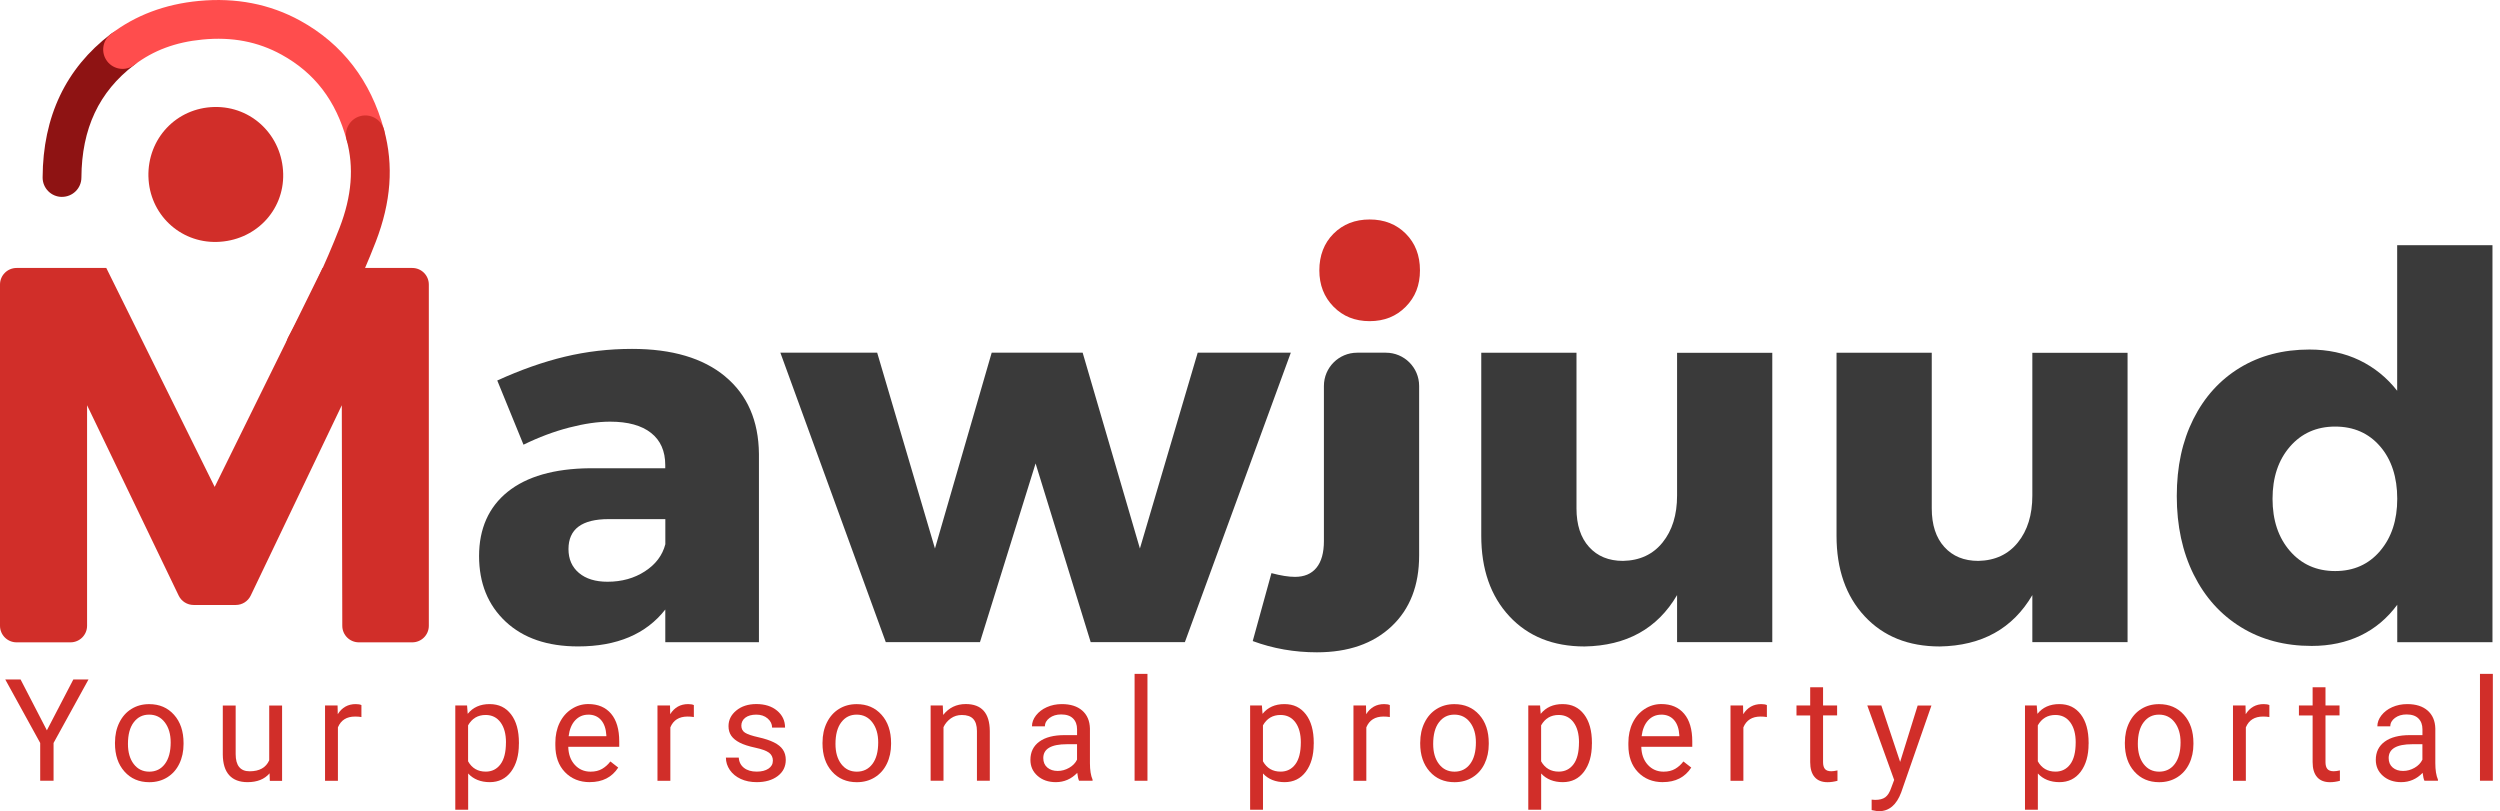
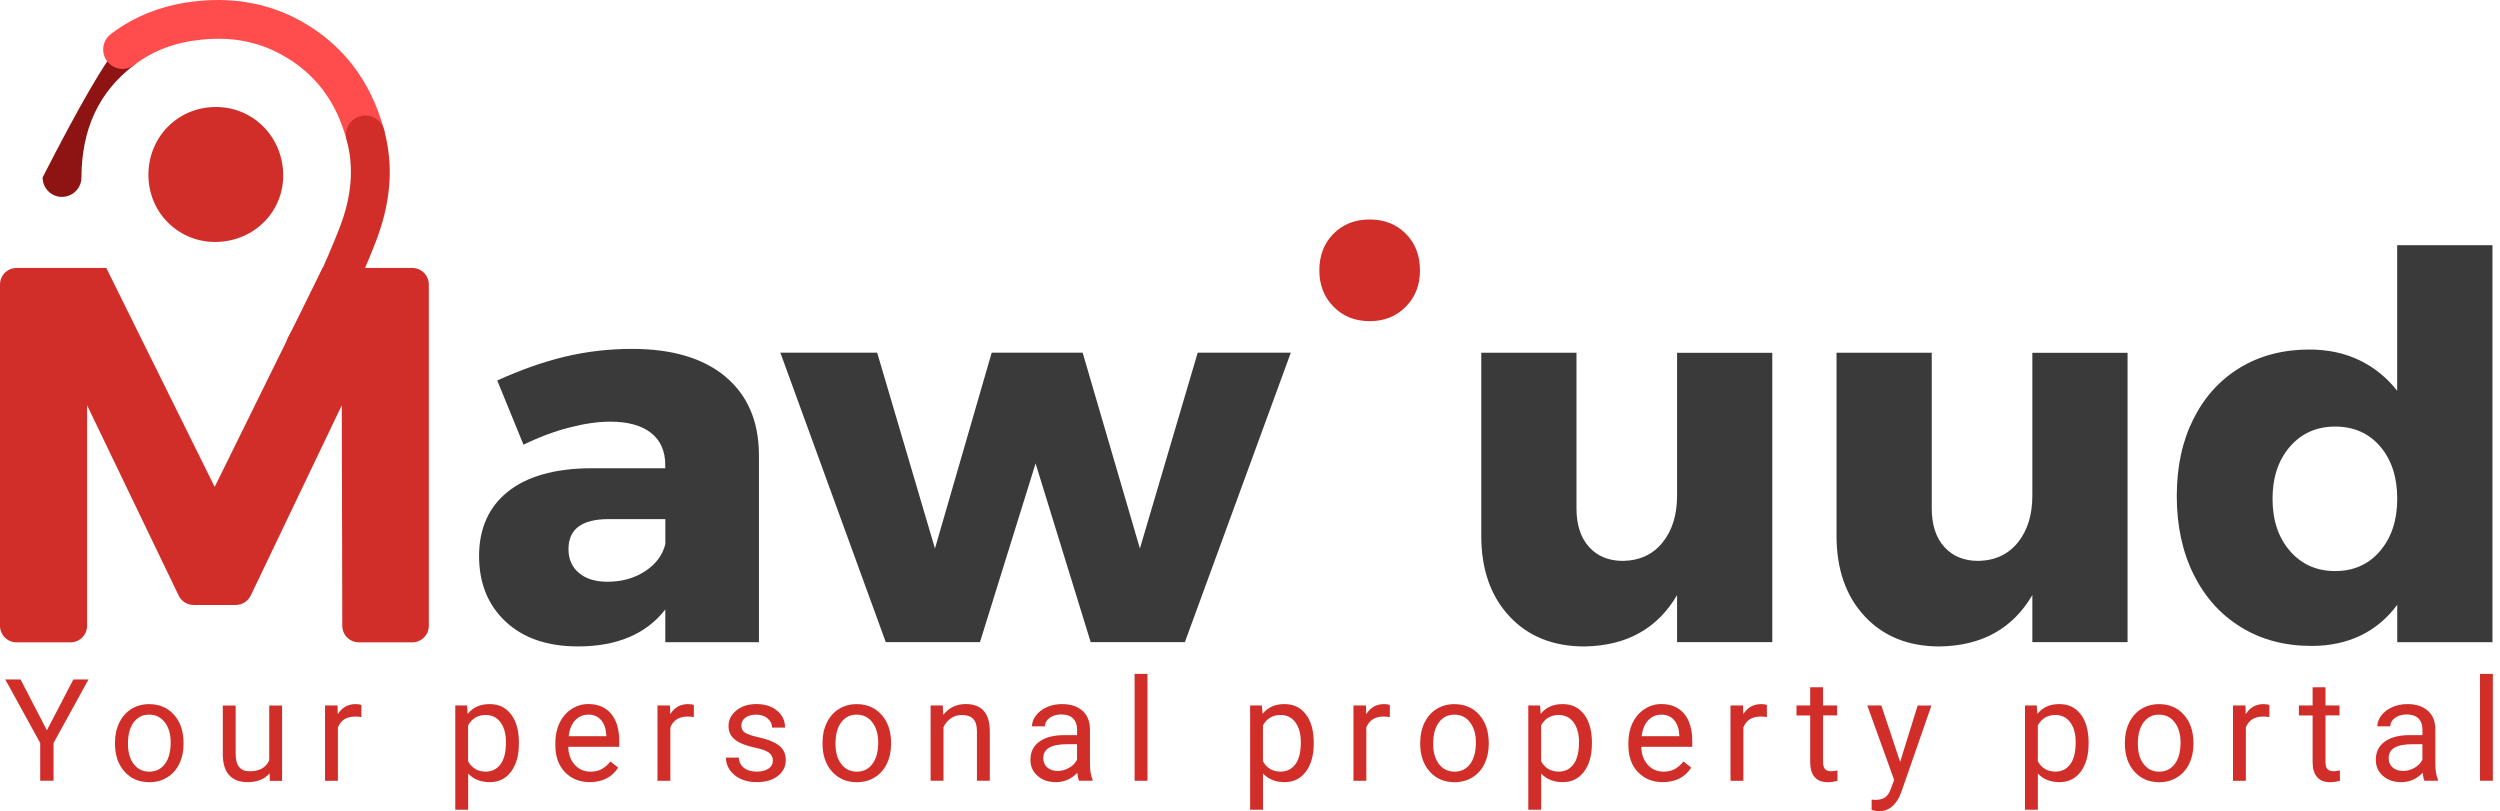
<svg xmlns="http://www.w3.org/2000/svg" width="188" height="61" viewBox="0 0 188 61" fill="none">
  <g clip-path="url(#clip0_1_24585)">
    <path d="M54.537 28.315C56.2 29.697 57.046 31.636 57.072 34.128V48.291H50.03V45.836C48.582 47.686 46.394 48.611 43.471 48.611C41.163 48.611 39.347 47.987 38.018 46.741C36.69 45.495 36.026 43.852 36.026 41.811C36.026 39.77 36.744 38.135 38.177 36.983C39.611 35.831 41.671 35.24 44.353 35.212H50.027V34.971C50.027 33.923 49.672 33.12 48.96 32.555C48.247 31.993 47.223 31.709 45.883 31.709C44.972 31.709 43.945 31.857 42.806 32.152C41.666 32.447 40.519 32.876 39.367 33.441L37.394 28.613C39.165 27.807 40.859 27.211 42.483 26.822C44.106 26.433 45.789 26.237 47.532 26.237C50.535 26.237 52.871 26.927 54.534 28.309L54.537 28.315ZM48.503 42.96C49.309 42.438 49.817 41.76 50.033 40.928V39.038H45.767C43.755 39.038 42.75 39.79 42.75 41.291C42.75 42.044 43.011 42.64 43.533 43.082C44.055 43.525 44.773 43.747 45.684 43.747C46.757 43.747 47.697 43.485 48.5 42.963L48.503 42.96Z" fill="#3A3A3A" />
    <path d="M58.681 26.523H65.964L70.309 41.248L74.575 26.523H81.416L85.721 41.248L90.067 26.523H97.069L89.102 48.29H82.02L77.876 34.851L73.693 48.29H66.611L58.684 26.523H58.681Z" fill="#3A3A3A" />
-     <path d="M97.387 43.38C98.085 43.38 98.621 43.153 98.996 42.696C99.371 42.239 99.558 41.569 99.558 40.684V29.024C99.558 27.642 100.676 26.523 102.059 26.523H104.218C105.601 26.523 106.719 27.642 106.719 29.024V41.771C106.719 44.024 106.029 45.801 104.647 47.101C103.265 48.401 101.394 49.054 99.033 49.054C97.344 49.054 95.735 48.773 94.205 48.208L95.613 43.099C96.311 43.286 96.901 43.38 97.384 43.38H97.387Z" fill="#3A3A3A" />
    <path d="M105.714 17.572C106.424 18.285 106.781 19.201 106.781 20.328C106.781 21.455 106.426 22.34 105.714 23.064C105.002 23.788 104.099 24.151 102.998 24.151C101.897 24.151 100.991 23.788 100.282 23.064C99.569 22.34 99.214 21.429 99.214 20.328C99.214 19.227 99.569 18.282 100.282 17.572C100.991 16.863 101.897 16.505 102.998 16.505C104.099 16.505 105.002 16.86 105.714 17.572Z" fill="#D12E29" />
    <path d="M133.276 26.523V48.29H126.116V44.751C124.64 47.271 122.321 48.56 119.156 48.614C116.795 48.614 114.91 47.856 113.502 46.34C112.095 44.825 111.391 42.807 111.391 40.286V26.526H118.552V38.234C118.552 39.469 118.867 40.434 119.497 41.132C120.127 41.83 120.978 42.179 122.051 42.179C123.311 42.154 124.305 41.691 125.028 40.791C125.752 39.892 126.116 38.719 126.116 37.272V26.529H133.276V26.523Z" fill="#3A3A3A" />
    <path d="M159.993 26.523V48.29H152.832V44.751C151.356 47.271 149.037 48.56 145.872 48.614C143.511 48.614 141.626 47.856 140.219 46.34C138.811 44.825 138.107 42.807 138.107 40.286V26.526H145.268V38.234C145.268 39.469 145.583 40.434 146.213 41.132C146.843 41.83 147.695 42.179 148.767 42.179C150.028 42.154 151.021 41.691 151.745 40.791C152.469 39.892 152.832 38.719 152.832 37.272V26.529H159.993V26.523Z" fill="#3A3A3A" />
    <path d="M187.434 18.438V48.293H180.273V45.478C179.521 46.497 178.604 47.269 177.517 47.791C176.43 48.313 175.203 48.574 173.835 48.574C171.823 48.574 170.052 48.106 168.525 47.166C166.995 46.227 165.809 44.907 164.963 43.204C164.117 41.501 163.694 39.537 163.694 37.309C163.694 35.081 164.109 33.179 164.94 31.516C165.772 29.853 166.938 28.567 168.44 27.653C169.941 26.742 171.684 26.285 173.671 26.285C175.064 26.285 176.319 26.555 177.432 27.091C178.544 27.628 179.489 28.391 180.267 29.385V18.44H187.428L187.434 18.438ZM178.984 41.43C179.841 40.425 180.273 39.117 180.273 37.508C180.273 35.898 179.844 34.559 178.984 33.566C178.124 32.572 176.997 32.078 175.604 32.078C174.21 32.078 173.075 32.581 172.203 33.588C171.332 34.593 170.895 35.901 170.895 37.511C170.895 39.12 171.332 40.428 172.203 41.433C173.075 42.438 174.207 42.943 175.604 42.943C177 42.943 178.124 42.441 178.984 41.433V41.43Z" fill="#3A3A3A" />
-     <path d="M4.663 14.807H4.655C3.849 14.804 3.199 14.146 3.205 13.34C3.227 8.759 4.953 5.134 8.331 2.56C8.972 2.072 9.886 2.197 10.374 2.835C10.862 3.477 10.737 4.391 10.099 4.879C7.442 6.902 6.142 9.675 6.122 13.354C6.12 14.157 5.467 14.804 4.663 14.804V14.807Z" fill="#8E1313" />
+     <path d="M4.663 14.807H4.655C3.849 14.804 3.199 14.146 3.205 13.34C8.972 2.072 9.886 2.197 10.374 2.835C10.862 3.477 10.737 4.391 10.099 4.879C7.442 6.902 6.142 9.675 6.122 13.354C6.12 14.157 5.467 14.804 4.663 14.804V14.807Z" fill="#8E1313" />
    <path d="M27.472 11.597C26.83 11.597 26.243 11.171 26.067 10.521C25.264 7.575 23.663 5.48 21.171 4.11C19.394 3.13 17.447 2.759 15.225 2.974C13.207 3.167 11.532 3.792 10.101 4.882C9.46 5.37 8.546 5.245 8.058 4.606C7.57 3.965 7.695 3.051 8.333 2.563C10.181 1.152 12.406 0.312 14.944 0.071C17.731 -0.196 20.299 0.303 22.576 1.555C25.749 3.301 27.872 6.059 28.879 9.755C29.092 10.533 28.633 11.333 27.858 11.546C27.73 11.58 27.599 11.597 27.472 11.597Z" fill="#FF4D4D" />
    <path d="M22.979 27.462C22.738 27.462 22.491 27.403 22.264 27.275C21.562 26.881 21.313 25.989 21.71 25.288C23.01 22.984 24.512 19.776 25.539 17.123C26.456 14.744 26.629 12.587 26.067 10.524C25.854 9.746 26.314 8.946 27.089 8.733C27.866 8.52 28.667 8.98 28.88 9.754C29.612 12.44 29.41 15.193 28.261 18.173C27.188 20.949 25.616 24.303 24.253 26.722C23.986 27.196 23.49 27.465 22.982 27.465L22.979 27.462Z" fill="#D12E29" />
    <path d="M11.163 13.297C11.237 16.093 13.516 18.264 16.303 18.193C19.162 18.122 21.358 15.871 21.296 13.079C21.231 10.204 18.94 7.978 16.113 8.046C13.261 8.115 11.087 10.419 11.161 13.297H11.163Z" fill="#D12E29" />
    <path d="M1.246 20.151H7.993L16.144 36.616L24.256 20.151H31.002C31.692 20.151 32.248 20.71 32.248 21.397V47.058C32.248 47.748 31.689 48.304 31.002 48.304H26.986C26.299 48.304 25.74 47.748 25.74 47.061L25.703 30.474L18.855 44.785C18.647 45.219 18.21 45.494 17.731 45.494H14.56C14.081 45.494 13.643 45.219 13.436 44.788L6.548 30.474V47.058C6.548 47.748 5.989 48.304 5.302 48.304H1.246C0.556 48.304 0 47.745 0 47.058V21.397C0 20.708 0.559 20.151 1.246 20.151Z" fill="#D12E29" />
    <path d="M3.525 54.921L5.515 51.095H6.656L4.028 55.871V58.713H3.023V55.871L0.395 51.095H1.547L3.525 54.921Z" fill="#D12E29" />
    <path d="M8.648 55.832C8.648 55.276 8.756 54.779 8.975 54.336C9.193 53.894 9.497 53.55 9.886 53.312C10.275 53.07 10.717 52.951 11.217 52.951C11.989 52.951 12.611 53.218 13.087 53.752C13.564 54.285 13.803 54.995 13.803 55.88V55.948C13.803 56.499 13.698 56.993 13.485 57.433C13.275 57.87 12.971 58.211 12.579 58.455C12.188 58.699 11.736 58.821 11.226 58.821C10.459 58.821 9.835 58.554 9.361 58.02C8.884 57.487 8.646 56.78 8.646 55.9V55.832H8.648ZM9.622 55.946C9.622 56.573 9.767 57.078 10.059 57.458C10.351 57.839 10.74 58.029 11.228 58.029C11.716 58.029 12.111 57.836 12.4 57.45C12.69 57.064 12.835 56.525 12.835 55.829C12.835 55.208 12.687 54.705 12.392 54.319C12.097 53.933 11.705 53.74 11.217 53.74C10.729 53.74 10.354 53.93 10.062 54.311C9.769 54.691 9.622 55.236 9.622 55.943V55.946Z" fill="#D12E29" />
    <path d="M20.271 58.154C19.893 58.597 19.34 58.818 18.613 58.818C18.009 58.818 17.549 58.642 17.234 58.293C16.919 57.944 16.76 57.425 16.754 56.738V53.054H17.722V56.712C17.722 57.569 18.071 58.001 18.77 58.001C19.51 58.001 20.001 57.725 20.245 57.175V53.056H21.213V58.719H20.291L20.271 58.16V58.154Z" fill="#D12E29" />
    <path d="M27.179 53.922C27.032 53.896 26.873 53.885 26.703 53.885C26.067 53.885 25.638 54.154 25.411 54.697V58.716H24.443V53.053H25.386L25.4 53.706C25.718 53.201 26.166 52.948 26.751 52.948C26.938 52.948 27.083 52.974 27.179 53.022V53.922Z" fill="#D12E29" />
    <path d="M39.02 55.945C39.02 56.808 38.822 57.501 38.43 58.029C38.035 58.557 37.502 58.818 36.829 58.818C36.157 58.818 35.6 58.599 35.206 58.165V60.892H34.238V53.053H35.123L35.172 53.681C35.566 53.192 36.114 52.948 36.815 52.948C37.516 52.948 38.033 53.204 38.43 53.717C38.824 54.231 39.023 54.944 39.023 55.858V55.945H39.02ZM38.05 55.835C38.05 55.196 37.913 54.691 37.641 54.322C37.368 53.953 36.997 53.766 36.52 53.766C35.932 53.766 35.495 54.027 35.2 54.546V57.251C35.489 57.768 35.932 58.026 36.528 58.026C36.991 58.026 37.36 57.841 37.635 57.475C37.91 57.109 38.047 56.561 38.047 55.835H38.05Z" fill="#D12E29" />
    <path d="M44.356 58.818C43.59 58.818 42.966 58.565 42.483 58.063C42.001 57.56 41.762 56.885 41.762 56.039V55.86C41.762 55.298 41.87 54.796 42.083 54.356C42.299 53.913 42.597 53.57 42.983 53.32C43.369 53.07 43.786 52.945 44.237 52.945C44.972 52.945 45.546 53.189 45.954 53.672C46.363 54.154 46.567 54.853 46.567 55.755V56.158H42.733C42.747 56.717 42.909 57.169 43.221 57.512C43.533 57.855 43.931 58.029 44.41 58.029C44.754 58.029 45.04 57.958 45.279 57.819C45.517 57.679 45.724 57.495 45.9 57.262L46.491 57.722C46.017 58.452 45.304 58.815 44.356 58.815V58.818ZM44.237 53.743C43.846 53.743 43.519 53.885 43.252 54.169C42.988 54.452 42.824 54.853 42.761 55.364H45.597V55.29C45.568 54.799 45.435 54.416 45.199 54.146C44.961 53.876 44.64 53.74 44.237 53.74V53.743Z" fill="#D12E29" />
    <path d="M52.178 53.922C52.031 53.896 51.872 53.885 51.702 53.885C51.066 53.885 50.637 54.154 50.41 54.697V58.716H49.442V53.053H50.385L50.399 53.706C50.717 53.201 51.165 52.948 51.75 52.948C51.937 52.948 52.082 52.974 52.178 53.022V53.922Z" fill="#D12E29" />
    <path d="M58.122 57.211C58.122 56.95 58.023 56.746 57.827 56.601C57.631 56.456 57.285 56.331 56.797 56.226C56.306 56.121 55.917 55.996 55.63 55.849C55.343 55.701 55.13 55.528 54.991 55.327C54.852 55.125 54.784 54.884 54.784 54.606C54.784 54.143 54.98 53.748 55.372 53.428C55.763 53.107 56.266 52.945 56.876 52.945C57.517 52.945 58.04 53.11 58.437 53.442C58.834 53.774 59.036 54.197 59.036 54.714H58.062C58.062 54.45 57.949 54.22 57.725 54.027C57.5 53.834 57.217 53.74 56.873 53.74C56.53 53.74 56.246 53.817 56.047 53.97C55.849 54.123 55.749 54.325 55.749 54.572C55.749 54.804 55.843 54.983 56.027 55.1C56.212 55.219 56.547 55.332 57.029 55.44C57.512 55.548 57.904 55.679 58.204 55.829C58.505 55.979 58.727 56.158 58.871 56.371C59.016 56.584 59.09 56.839 59.09 57.143C59.09 57.648 58.888 58.054 58.483 58.361C58.077 58.667 57.551 58.818 56.907 58.818C56.453 58.818 56.053 58.738 55.704 58.576C55.355 58.415 55.082 58.19 54.884 57.904C54.688 57.617 54.588 57.305 54.588 56.97H55.556C55.573 57.294 55.704 57.552 55.945 57.742C56.186 57.932 56.507 58.026 56.904 58.026C57.27 58.026 57.566 57.952 57.787 57.804C58.008 57.657 58.119 57.458 58.119 57.211H58.122Z" fill="#D12E29" />
    <path d="M61.854 55.832C61.854 55.276 61.962 54.779 62.181 54.336C62.399 53.894 62.703 53.55 63.092 53.312C63.481 53.07 63.923 52.951 64.423 52.951C65.195 52.951 65.817 53.218 66.293 53.752C66.77 54.285 67.009 54.995 67.009 55.88V55.948C67.009 56.499 66.904 56.993 66.691 57.433C66.481 57.87 66.177 58.211 65.785 58.455C65.394 58.699 64.942 58.821 64.431 58.821C63.665 58.821 63.041 58.554 62.567 58.02C62.09 57.487 61.852 56.78 61.852 55.9V55.832H61.854ZM62.828 55.946C62.828 56.573 62.973 57.078 63.265 57.458C63.557 57.839 63.946 58.029 64.434 58.029C64.923 58.029 65.317 57.836 65.607 57.45C65.896 57.064 66.041 56.525 66.041 55.829C66.041 55.208 65.893 54.705 65.598 54.319C65.303 53.933 64.911 53.74 64.423 53.74C63.935 53.74 63.56 53.93 63.268 54.311C62.975 54.691 62.828 55.236 62.828 55.943V55.946Z" fill="#D12E29" />
    <path d="M70.897 53.05L70.928 53.763C71.359 53.218 71.924 52.945 72.623 52.945C73.82 52.945 74.422 53.621 74.433 54.972V58.713H73.466V54.966C73.463 54.557 73.369 54.257 73.184 54.061C73.003 53.865 72.716 53.768 72.33 53.768C72.015 53.768 71.74 53.854 71.504 54.021C71.269 54.188 71.081 54.407 70.951 54.679V58.713H69.983V53.05H70.9H70.897Z" fill="#D12E29" />
    <path d="M81.146 58.713C81.089 58.602 81.044 58.403 81.01 58.117C80.561 58.585 80.022 58.818 79.397 58.818C78.838 58.818 78.381 58.659 78.024 58.344C77.666 58.029 77.487 57.629 77.487 57.143C77.487 56.553 77.712 56.096 78.16 55.77C78.608 55.443 79.239 55.281 80.053 55.281H80.995V54.836C80.995 54.498 80.893 54.228 80.692 54.027C80.49 53.825 80.192 53.726 79.798 53.726C79.451 53.726 79.162 53.814 78.929 53.987C78.696 54.16 78.577 54.373 78.577 54.62H77.604C77.604 54.336 77.703 54.064 77.904 53.803C78.106 53.541 78.379 53.331 78.722 53.178C79.065 53.025 79.443 52.948 79.854 52.948C80.507 52.948 81.018 53.113 81.387 53.436C81.756 53.763 81.949 54.211 81.963 54.785V57.39C81.963 57.91 82.028 58.324 82.162 58.63V58.713H81.146ZM79.539 57.975C79.843 57.975 80.13 57.895 80.402 57.739C80.675 57.583 80.871 57.379 80.993 57.126V55.965H80.235C79.048 55.965 78.455 56.312 78.455 57.007C78.455 57.311 78.557 57.546 78.759 57.719C78.96 57.89 79.222 57.975 79.539 57.975Z" fill="#D12E29" />
    <path d="M86.289 58.713H85.321V50.675H86.289V58.713Z" fill="#D12E29" />
    <path d="M98.791 55.945C98.791 56.808 98.593 57.501 98.201 58.029C97.806 58.557 97.273 58.818 96.6 58.818C95.927 58.818 95.371 58.599 94.977 58.165V60.892H94.009V53.053H94.894L94.943 53.681C95.337 53.192 95.885 52.948 96.586 52.948C97.287 52.948 97.803 53.204 98.201 53.717C98.595 54.231 98.794 54.944 98.794 55.858V55.945H98.791ZM97.823 55.835C97.823 55.196 97.687 54.691 97.415 54.322C97.142 53.953 96.77 53.766 96.294 53.766C95.706 53.766 95.269 54.027 94.974 54.546V57.251C95.263 57.768 95.706 58.026 96.302 58.026C96.765 58.026 97.134 57.841 97.409 57.475C97.684 57.109 97.821 56.561 97.821 55.835H97.823Z" fill="#D12E29" />
    <path d="M104.516 53.922C104.369 53.896 104.21 53.885 104.04 53.885C103.404 53.885 102.975 54.154 102.748 54.697V58.716H101.78V53.053H102.723L102.737 53.706C103.055 53.201 103.503 52.948 104.088 52.948C104.275 52.948 104.42 52.974 104.516 53.022V53.922Z" fill="#D12E29" />
    <path d="M106.801 55.832C106.801 55.276 106.909 54.779 107.128 54.336C107.346 53.894 107.65 53.55 108.039 53.312C108.428 53.07 108.87 52.951 109.37 52.951C110.142 52.951 110.763 53.218 111.24 53.752C111.717 54.285 111.955 54.995 111.955 55.88V55.948C111.955 56.499 111.85 56.993 111.638 57.433C111.428 57.87 111.124 58.211 110.732 58.455C110.34 58.699 109.889 58.821 109.378 58.821C108.612 58.821 107.988 58.554 107.514 58.02C107.037 57.487 106.798 56.78 106.798 55.9V55.832H106.801ZM107.775 55.946C107.775 56.573 107.919 57.078 108.212 57.458C108.504 57.839 108.893 58.029 109.381 58.029C109.869 58.029 110.264 57.836 110.553 57.45C110.843 57.064 110.988 56.525 110.988 55.829C110.988 55.208 110.84 54.705 110.545 54.319C110.25 53.933 109.858 53.74 109.37 53.74C108.882 53.74 108.507 53.93 108.215 54.311C107.922 54.691 107.775 55.236 107.775 55.943V55.946Z" fill="#D12E29" />
    <path d="M119.71 55.945C119.71 56.808 119.511 57.501 119.119 58.029C118.725 58.557 118.191 58.818 117.519 58.818C116.846 58.818 116.29 58.599 115.895 58.165V60.892H114.927V53.053H115.813L115.861 53.681C116.256 53.192 116.803 52.948 117.504 52.948C118.205 52.948 118.722 53.204 119.119 53.717C119.514 54.231 119.713 54.944 119.713 55.858V55.945H119.71ZM118.742 55.835C118.742 55.196 118.606 54.691 118.333 54.322C118.061 53.953 117.689 53.766 117.212 53.766C116.625 53.766 116.187 54.027 115.892 54.546V57.251C116.182 57.768 116.625 58.026 117.221 58.026C117.683 58.026 118.052 57.841 118.327 57.475C118.603 57.109 118.739 56.561 118.739 55.835H118.742Z" fill="#D12E29" />
    <path d="M125.048 58.818C124.282 58.818 123.658 58.565 123.175 58.063C122.693 57.56 122.454 56.885 122.454 56.039V55.86C122.454 55.298 122.562 54.796 122.775 54.356C122.991 53.913 123.289 53.57 123.675 53.32C124.061 53.07 124.478 52.945 124.929 52.945C125.664 52.945 126.238 53.189 126.646 53.672C127.055 54.154 127.259 54.853 127.259 55.755V56.158H123.425C123.439 56.717 123.601 57.169 123.913 57.512C124.225 57.855 124.623 58.029 125.102 58.029C125.446 58.029 125.732 57.958 125.971 57.819C126.209 57.679 126.416 57.495 126.592 57.262L127.183 57.722C126.709 58.452 125.996 58.815 125.048 58.815V58.818ZM124.926 53.743C124.535 53.743 124.208 53.885 123.941 54.169C123.677 54.452 123.513 54.853 123.45 55.364H126.286V55.29C126.257 54.799 126.124 54.416 125.888 54.146C125.65 53.876 125.329 53.74 124.926 53.74V53.743Z" fill="#D12E29" />
    <path d="M132.87 53.922C132.723 53.896 132.564 53.885 132.394 53.885C131.758 53.885 131.329 54.154 131.102 54.697V58.716H130.134V53.053H131.077L131.091 53.706C131.409 53.201 131.857 52.948 132.442 52.948C132.629 52.948 132.774 52.974 132.87 53.022V53.922Z" fill="#D12E29" />
    <path d="M137.094 51.68V53.051H138.15V53.8H137.094V57.316C137.094 57.544 137.142 57.714 137.236 57.827C137.329 57.941 137.491 57.998 137.718 57.998C137.829 57.998 137.982 57.978 138.178 57.935V58.716C137.923 58.784 137.676 58.821 137.434 58.821C137.003 58.821 136.677 58.69 136.455 58.429C136.234 58.168 136.126 57.796 136.126 57.314V53.803H135.096V53.053H136.126V51.682H137.094V51.68Z" fill="#D12E29" />
    <path d="M142.89 57.297L144.209 53.054H145.245L142.969 59.59C142.617 60.532 142.058 61.004 141.289 61.004L141.107 60.987L140.747 60.919V60.132L141.008 60.152C141.337 60.152 141.593 60.087 141.774 59.953C141.956 59.82 142.109 59.579 142.226 59.227L142.441 58.651L140.42 53.051H141.476L142.89 57.294V57.297Z" fill="#D12E29" />
    <path d="M157.061 55.945C157.061 56.808 156.863 57.501 156.471 58.029C156.076 58.557 155.543 58.818 154.87 58.818C154.197 58.818 153.641 58.599 153.247 58.165V60.892H152.279V53.053H153.164L153.213 53.681C153.607 53.192 154.155 52.948 154.856 52.948C155.557 52.948 156.074 53.204 156.471 53.717C156.865 54.231 157.064 54.944 157.064 55.858V55.945H157.061ZM156.093 55.835C156.093 55.196 155.957 54.691 155.685 54.322C155.412 53.953 155.04 53.766 154.564 53.766C153.976 53.766 153.539 54.027 153.244 54.546V57.251C153.533 57.768 153.976 58.026 154.572 58.026C155.035 58.026 155.404 57.841 155.679 57.475C155.954 57.109 156.091 56.561 156.091 55.835H156.093Z" fill="#D12E29" />
    <path d="M159.791 55.832C159.791 55.276 159.899 54.779 160.118 54.336C160.336 53.894 160.64 53.55 161.029 53.312C161.418 53.07 161.861 52.951 162.36 52.951C163.132 52.951 163.754 53.218 164.23 53.752C164.707 54.285 164.946 54.995 164.946 55.88V55.948C164.946 56.499 164.841 56.993 164.628 57.433C164.418 57.87 164.114 58.211 163.722 58.455C163.331 58.699 162.879 58.821 162.369 58.821C161.602 58.821 160.978 58.554 160.504 58.02C160.027 57.487 159.789 56.78 159.789 55.9V55.832H159.791ZM160.765 55.946C160.765 56.573 160.91 57.078 161.202 57.458C161.494 57.839 161.883 58.029 162.371 58.029C162.86 58.029 163.254 57.836 163.544 57.45C163.833 57.064 163.978 56.525 163.978 55.829C163.978 55.208 163.83 54.705 163.535 54.319C163.24 53.933 162.848 53.74 162.36 53.74C161.872 53.74 161.497 53.93 161.205 54.311C160.913 54.691 160.765 55.236 160.765 55.943V55.946Z" fill="#D12E29" />
    <path d="M170.657 53.922C170.509 53.896 170.35 53.885 170.18 53.885C169.544 53.885 169.115 54.154 168.888 54.697V58.716H167.92V53.053H168.863L168.877 53.706C169.195 53.201 169.643 52.948 170.228 52.948C170.415 52.948 170.56 52.974 170.657 53.022V53.922Z" fill="#D12E29" />
    <path d="M174.877 51.68V53.051H175.933V53.8H174.877V57.316C174.877 57.544 174.925 57.714 175.019 57.827C175.113 57.941 175.274 57.998 175.501 57.998C175.612 57.998 175.765 57.978 175.961 57.935V58.716C175.706 58.784 175.459 58.821 175.218 58.821C174.786 58.821 174.46 58.69 174.238 58.429C174.017 58.168 173.909 57.796 173.909 57.314V53.803H172.879V53.053H173.909V51.682H174.877V51.68Z" fill="#D12E29" />
    <path d="M182.319 58.713C182.262 58.602 182.217 58.403 182.182 58.117C181.734 58.585 181.195 58.818 180.57 58.818C180.011 58.818 179.554 58.659 179.197 58.344C178.839 58.029 178.66 57.629 178.66 57.143C178.66 56.553 178.884 56.096 179.333 55.77C179.781 55.443 180.411 55.281 181.226 55.281H182.168V54.836C182.168 54.498 182.066 54.228 181.865 54.027C181.663 53.825 181.365 53.726 180.971 53.726C180.624 53.726 180.335 53.814 180.102 53.987C179.869 54.16 179.75 54.373 179.75 54.62H178.777C178.777 54.336 178.876 54.064 179.077 53.803C179.279 53.541 179.551 53.331 179.895 53.178C180.238 53.025 180.616 52.948 181.027 52.948C181.68 52.948 182.191 53.113 182.56 53.436C182.929 53.763 183.122 54.211 183.136 54.785V57.39C183.136 57.91 183.201 58.324 183.335 58.63V58.713H182.319ZM180.712 57.975C181.016 57.975 181.303 57.895 181.575 57.739C181.848 57.583 182.043 57.379 182.165 57.126V55.965H181.408C180.221 55.965 179.628 56.312 179.628 57.007C179.628 57.311 179.73 57.546 179.932 57.719C180.133 57.89 180.394 57.975 180.712 57.975Z" fill="#D12E29" />
    <path d="M187.462 58.713H186.494V50.675H187.462V58.713Z" fill="#D12E29" />
  </g>
  <defs>
    <clipPath id="clip0_1_24585">
      <rect width="187.462" height="61" fill="white" />
    </clipPath>
  </defs>
</svg>